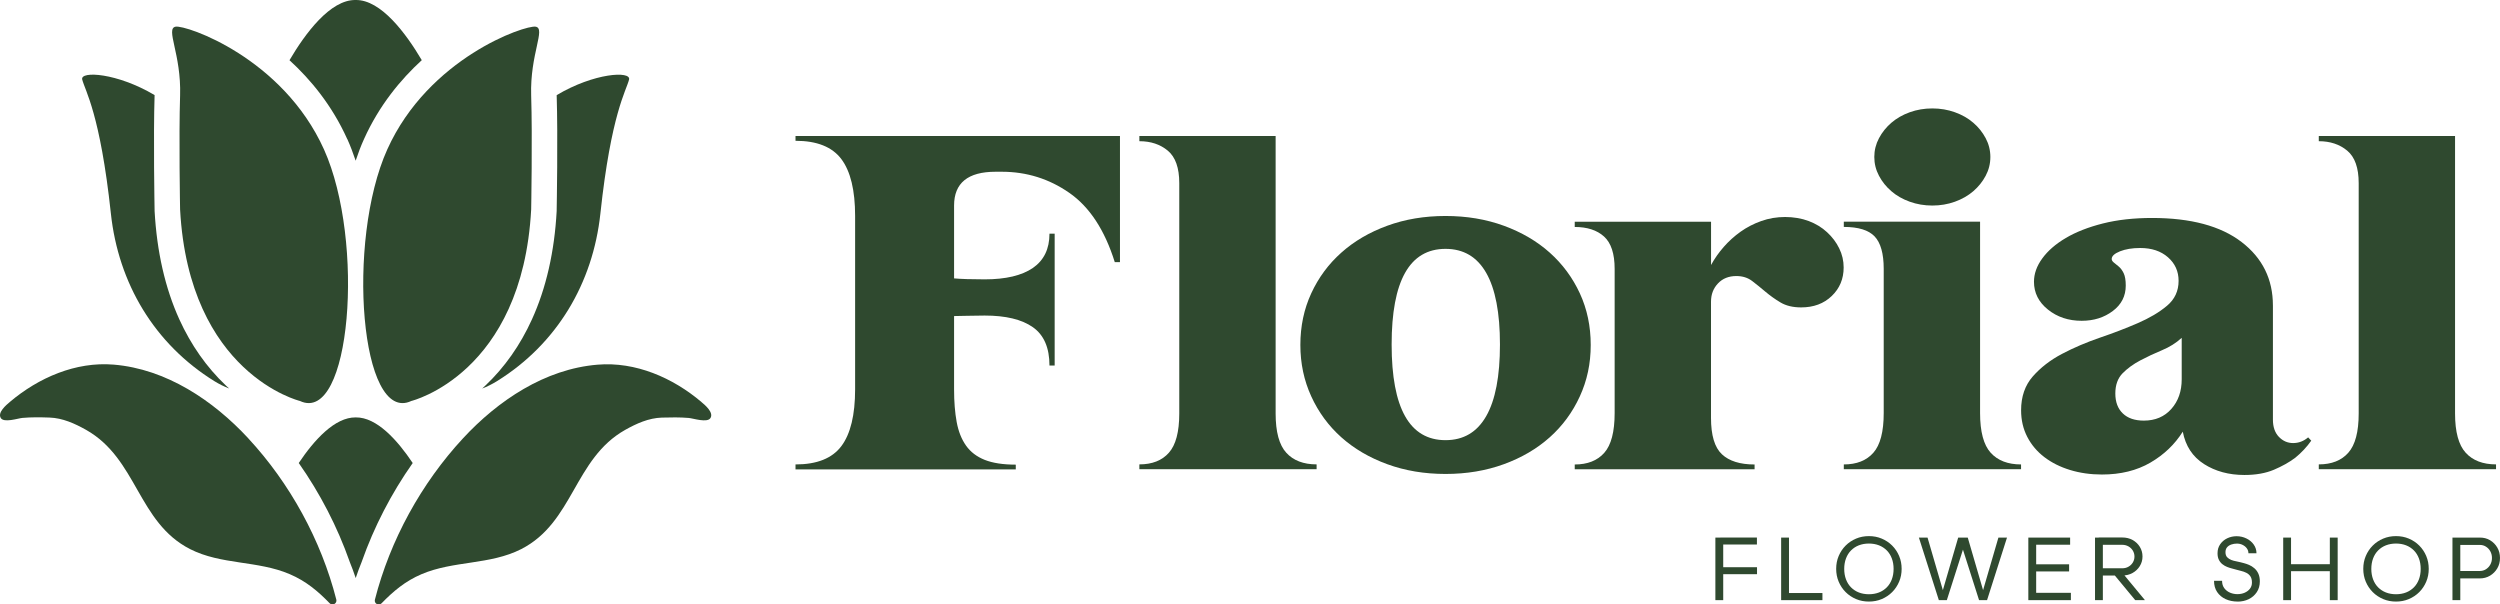
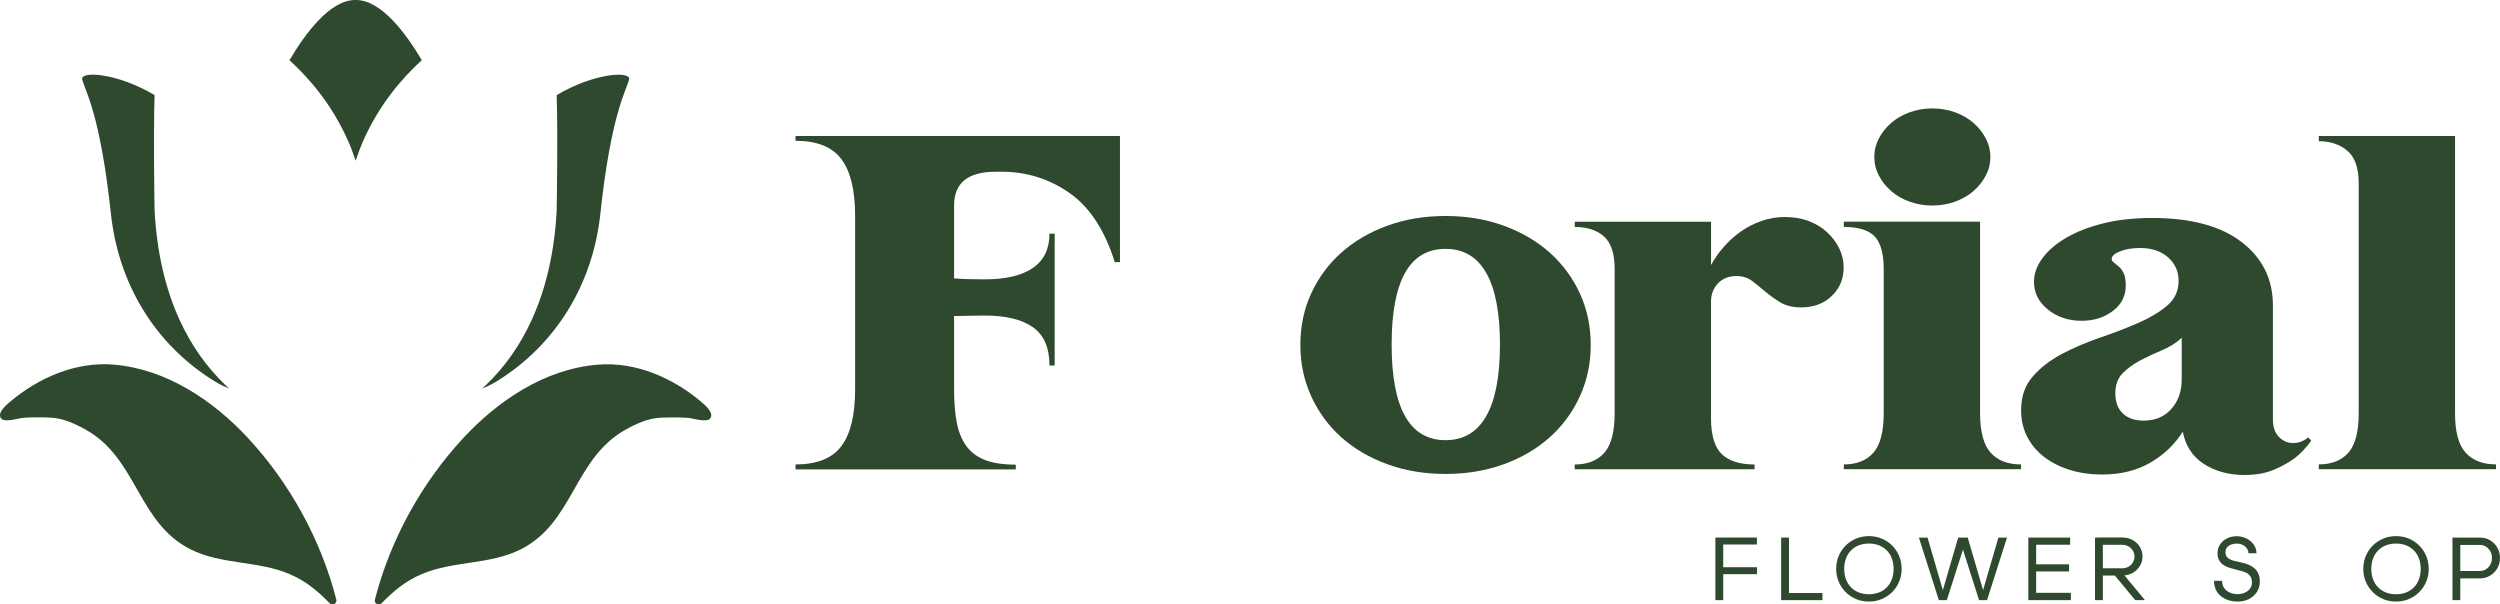
<svg xmlns="http://www.w3.org/2000/svg" id="_Шар_2" data-name="Шар 2" viewBox="0 0 491.13 118.75">
  <defs>
    <style>
      .cls-1 {
        fill: #2f492f;
      }
    </style>
  </defs>
  <g id="_Шар_1-2" data-name="Шар 1">
    <g>
      <g>
        <path class="cls-1" d="M156.28,92.18v-.94c4.21,0,7.21-1.2,9.01-3.6,1.8-2.4,2.7-6.12,2.7-11.17v-34.04c0-5.05-.9-8.77-2.7-11.17-1.8-2.4-4.8-3.6-9.01-3.6v-.94h63.74v24.78h-1.02c-1.97-6.3-4.94-10.83-8.91-13.6-3.97-2.77-8.4-4.16-13.29-4.16h-1.22c-5.43,0-8.15,2.21-8.15,6.64v14.31c.68.06,1.53.11,2.55.14,1.02.03,2.17.05,3.46.05,4.14,0,7.3-.75,9.47-2.24,2.17-1.5,3.26-3.74,3.26-6.73h1.02v25.9h-1.02c0-3.49-1.09-6-3.26-7.53-2.17-1.53-5.33-2.29-9.47-2.29-1.29,0-2.44.02-3.46.05-1.02.03-1.87.05-2.55.05v14.4c0,2.43.17,4.57.51,6.41.34,1.84.95,3.38,1.83,4.63.88,1.25,2.1,2.18,3.67,2.81,1.56.62,3.6.94,6.11.94v.94h-43.28Z" />
-         <path class="cls-1" d="M223.82,26.72h26.78v54.51c0,3.62.7,6.19,2.09,7.71,1.39,1.53,3.38,2.29,5.96,2.29v.94h-34.82v-.94c2.51,0,4.45-.76,5.8-2.29,1.36-1.53,2.04-4.1,2.04-7.71v-45.26c0-2.99-.75-5.11-2.24-6.36-1.49-1.25-3.36-1.87-5.6-1.87v-1.03Z" />
        <path class="cls-1" d="M255.46,67.77c0-3.68.71-7.06,2.14-10.15,1.43-3.09,3.39-5.75,5.91-7.99,2.51-2.24,5.51-4,9.01-5.28,3.5-1.28,7.31-1.92,11.46-1.92s7.96.64,11.46,1.92c3.5,1.28,6.5,3.04,9.01,5.28,2.51,2.24,4.48,4.91,5.91,7.99,1.43,3.09,2.14,6.47,2.14,10.15s-.71,6.98-2.14,10.1c-1.43,3.12-3.4,5.8-5.91,8.04-2.51,2.24-5.52,4.01-9.01,5.28-3.5,1.28-7.32,1.92-11.46,1.92s-7.96-.64-11.46-1.92c-3.5-1.28-6.5-3.04-9.01-5.28-2.51-2.24-4.48-4.92-5.91-8.04-1.43-3.12-2.14-6.48-2.14-10.1ZM273.39,67.68c0,12.53,3.53,18.79,10.59,18.79,3.53,0,6.19-1.57,7.99-4.72,1.8-3.15,2.7-7.84,2.7-14.07s-.9-10.92-2.7-14.07c-1.8-3.15-4.46-4.72-7.99-4.72-7.06,0-10.59,6.26-10.59,18.79Z" />
        <path class="cls-1" d="M336.14,52.06c.68-1.25,1.51-2.43,2.49-3.55.98-1.12,2.09-2.12,3.31-2.99,1.22-.87,2.58-1.57,4.07-2.1,1.49-.53,3.05-.79,4.68-.79s3.24.27,4.63.79c1.39.53,2.6,1.26,3.61,2.2,1.02.94,1.82,2,2.39,3.18.58,1.18.87,2.43.87,3.74,0,2.24-.78,4.11-2.34,5.61-1.56,1.5-3.56,2.24-6.01,2.24-1.63,0-2.99-.33-4.07-.98-1.09-.65-2.07-1.36-2.95-2.1-.88-.75-1.75-1.45-2.6-2.1-.85-.65-1.88-.98-3.11-.98-1.49,0-2.7.48-3.61,1.45-.92.97-1.37,2.17-1.37,3.6v22.81c0,3.43.71,5.81,2.14,7.15,1.43,1.34,3.56,2.01,6.42,2.01v.94h-35.33v-.94c2.51,0,4.45-.76,5.8-2.29,1.36-1.53,2.04-4.13,2.04-7.81v-28.33c0-2.99-.7-5.11-2.09-6.36-1.39-1.25-3.31-1.87-5.75-1.87v-1.03h26.78v8.51Z" />
        <path class="cls-1" d="M362.21,43.55h26.78v37.59c0,3.68.7,6.28,2.09,7.81,1.39,1.53,3.38,2.29,5.96,2.29v.94h-34.82v-.94c2.51,0,4.45-.76,5.8-2.29,1.36-1.53,2.04-4.13,2.04-7.81v-28.33c0-2.99-.6-5.11-1.78-6.36-1.19-1.25-3.21-1.87-6.06-1.87v-1.03ZM368.21,30.84c0-1.31.31-2.54.92-3.69.61-1.15,1.43-2.17,2.44-3.04,1.02-.87,2.22-1.56,3.61-2.06,1.39-.5,2.87-.75,4.43-.75s3.04.25,4.43.75c1.39.5,2.6,1.18,3.61,2.06,1.02.87,1.83,1.89,2.44,3.04.61,1.15.92,2.38.92,3.69s-.31,2.54-.92,3.69c-.61,1.15-1.43,2.17-2.44,3.04-1.02.87-2.22,1.56-3.61,2.06-1.39.5-2.87.75-4.43.75s-3.04-.25-4.43-.75c-1.39-.5-2.6-1.18-3.61-2.06-1.02-.87-1.83-1.88-2.44-3.04-.61-1.15-.92-2.38-.92-3.69Z" />
        <path class="cls-1" d="M446.52,60.01v22.44c0,1.43.39,2.56,1.17,3.37.78.81,1.71,1.22,2.8,1.22s2.07-.37,2.95-1.12l.61.65c-.88,1.25-1.93,2.37-3.16,3.37-1.16.87-2.55,1.65-4.17,2.34-1.63.69-3.56,1.03-5.8,1.03-3.05,0-5.7-.72-7.94-2.15-2.24-1.43-3.63-3.55-4.17-6.36-1.56,2.49-3.68,4.52-6.36,6.08-2.68,1.56-5.86,2.34-9.52,2.34-2.24,0-4.33-.3-6.26-.89-1.93-.59-3.61-1.43-5.04-2.52-1.43-1.09-2.55-2.41-3.36-3.97-.81-1.56-1.22-3.3-1.22-5.24,0-2.68.76-4.89,2.29-6.64,1.53-1.74,3.44-3.23,5.75-4.44,2.31-1.22,4.79-2.27,7.43-3.18,2.65-.9,5.12-1.85,7.43-2.85,2.31-1,4.23-2.13,5.75-3.41,1.53-1.28,2.29-2.91,2.29-4.91,0-1.87-.7-3.41-2.09-4.63-1.39-1.22-3.21-1.82-5.45-1.82-1.56,0-2.89.22-3.97.65-1.09.44-1.63.94-1.63,1.5,0,.25.14.48.41.7.27.22.59.48.97.79.37.31.7.75.97,1.31.27.56.41,1.37.41,2.43,0,2.06-.85,3.73-2.55,5-1.7,1.28-3.73,1.92-6.11,1.92-2.58,0-4.79-.73-6.62-2.2-1.83-1.46-2.75-3.29-2.75-5.47,0-1.56.54-3.09,1.63-4.58,1.09-1.5,2.63-2.84,4.63-4.02,2-1.18,4.43-2.13,7.28-2.85,2.85-.72,6.07-1.08,9.67-1.08,7.6,0,13.46,1.57,17.57,4.72,4.11,3.15,6.16,7.31,6.16,12.48ZM428.6,74.5v-8.13c-1.09,1-2.38,1.81-3.87,2.43-1.49.62-2.92,1.29-4.28,2.01-1.36.72-2.51,1.56-3.46,2.52-.95.97-1.43,2.29-1.43,3.97s.49,2.99,1.48,3.93c.98.94,2.36,1.4,4.12,1.4,2.24,0,4.04-.76,5.4-2.29,1.36-1.53,2.04-3.47,2.04-5.84Z" />
        <path class="cls-1" d="M455.52,26.72h26.78v54.51c0,3.62.7,6.19,2.09,7.71,1.39,1.53,3.38,2.29,5.96,2.29v.94h-34.82v-.94c2.51,0,4.45-.76,5.8-2.29,1.36-1.53,2.04-4.1,2.04-7.71v-45.26c0-2.99-.75-5.11-2.24-6.36-1.49-1.25-3.36-1.87-5.6-1.87v-1.03Z" />
      </g>
      <g>
        <path class="cls-1" d="M48.78,86.11c-6.89-7.43-16.1-13.62-26.45-14.48-7.46-.62-14.78,2.58-20.39,7.33-.7.59-2.48,2.07-1.78,3.17.63.98,3.36.05,4.24-.03,1.77-.16,3.54-.13,5.31-.07,2.57.08,4.98,1.17,7.19,2.41,10.08,5.68,10.13,18.17,20.44,23.43,6.11,3.11,13.26,2.23,19.55,4.91,3.22,1.37,5.6,3.38,7.87,5.73.55.57,1.5.04,1.31-.72-2.98-11.67-9.11-22.85-17.3-31.68Z" />
        <path class="cls-1" d="M81.07,90.97s0,0,0,0c0,0-.01-.01-.01-.02,0,0,.01.01.02.02Z" />
        <path class="cls-1" d="M137.79,78.97c-5.61-4.76-12.93-7.95-20.39-7.33-10.35.85-19.56,7.04-26.45,14.48-8.18,8.83-14.32,20.01-17.3,31.68-.2.77.76,1.29,1.31.72,2.28-2.35,4.65-4.36,7.87-5.73,6.29-2.67,13.44-1.8,19.55-4.91,10.32-5.26,10.36-17.75,20.44-23.43,2.21-1.24,4.61-2.33,7.19-2.41,1.77-.05,3.55-.08,5.31.07.88.08,3.61,1,4.24.03.71-1.1-1.07-2.58-1.78-3.17Z" />
-         <path class="cls-1" d="M35.38,18.77c-.26,8.13,0,22.39,0,22.39,1.75,32.32,23.54,37.61,23.54,37.61,10,4.71,12.85-31.39,4.73-49.41C55.53,11.34,36.55,4.88,34.5,5.24s1.14,5.4.88,13.53Z" />
        <path class="cls-1" d="M21.78,41.93c1.47,13.71,8.54,25.65,20.37,32.97.93.57,1.88,1.04,2.86,1.42-.22-.19-.43-.39-.65-.6-3.76-3.56-6.83-7.93-9.13-12.98-2.79-6.14-4.42-13.31-4.86-21.31v-.09s0-.09,0-.09c-.01-.59-.26-14.39,0-22.57-7.34-4.37-14.66-4.8-14.22-3.06.55,2.18,3.53,6.71,5.63,26.31Z" />
        <path class="cls-1" d="M68.22,27.3c.6,1.32,1.14,2.76,1.65,4.27.5-1.52,1.05-2.95,1.65-4.27,2.98-6.61,7.2-11.69,11.34-15.48C79.77,6.59,74.85-.08,69.86,0c-4.99-.08-9.91,6.59-12.99,11.83,4.14,3.78,8.36,8.86,11.34,15.48Z" />
-         <path class="cls-1" d="M81.07,90.97c-4.19,5.96-7.59,12.53-9.99,19.34,0,0,0,0,0,.01-.43,1.03-.82,2.11-1.2,3.24-.38-1.13-.78-2.22-1.2-3.24,0,0,0-.01,0-.01-2.4-6.81-5.8-13.39-9.99-19.35,0,0,0,0,0,0,3.03-4.52,7.09-9.02,11.2-8.96,4.11-.06,8.16,4.44,11.18,8.95,0,0,0,.01.01.02Z" />
-         <path class="cls-1" d="M80.81,78.77s21.79-5.29,23.54-37.61c0,0,.26-14.26,0-22.39-.26-8.13,2.93-13.18.88-13.53-2.05-.35-21.03,6.1-29.15,24.12-8.12,18.02-5.27,54.12,4.73,49.41Z" />
        <path class="cls-1" d="M95.37,75.73c-.22.2-.43.4-.65.6.98-.38,1.93-.85,2.86-1.42,11.83-7.32,18.9-19.26,20.37-32.97,2.1-19.6,5.08-24.12,5.63-26.31.44-1.74-6.88-1.32-14.22,3.06.26,8.17.01,21.98,0,22.57v.09s0,.09,0,.09c-.43,8-2.07,15.17-4.86,21.31-2.29,5.05-5.37,9.42-9.13,12.98Z" />
      </g>
      <g>
        <path class="cls-1" d="M336.99,117.9v-12.29h1.54v12.29h-1.54ZM337.97,106.97v-1.37h7.18v1.37h-7.18ZM337.99,112.8v-1.37h7.18v1.37h-7.18Z" />
        <path class="cls-1" d="M349.91,117.9v-12.29h1.54v12.29h-1.54ZM350.91,117.9v-1.4h7.11v1.4h-7.11Z" />
        <path class="cls-1" d="M367.15,118.18c-.9,0-1.74-.16-2.52-.49-.78-.33-1.46-.78-2.05-1.37-.59-.59-1.04-1.27-1.37-2.05-.33-.78-.49-1.62-.49-2.52s.16-1.74.49-2.52c.33-.78.78-1.46,1.37-2.05.59-.59,1.27-1.04,2.05-1.37.78-.33,1.62-.49,2.52-.49s1.74.16,2.52.49c.78.33,1.46.78,2.05,1.37.59.59,1.04,1.27,1.37,2.05.33.78.49,1.62.49,2.52s-.16,1.74-.49,2.52c-.33.78-.78,1.46-1.37,2.05-.59.59-1.27,1.04-2.05,1.37-.78.33-1.62.49-2.52.49ZM367.15,116.74c.73,0,1.38-.12,1.98-.35.59-.23,1.1-.57,1.53-1,.43-.43.76-.96.99-1.57.23-.61.35-1.3.35-2.06s-.12-1.45-.35-2.06c-.23-.61-.56-1.14-.99-1.57-.43-.43-.94-.77-1.53-1-.59-.23-1.25-.35-1.98-.35s-1.38.12-1.98.35c-.59.23-1.1.57-1.53,1-.43.43-.76.96-.99,1.57-.23.61-.35,1.3-.35,2.06s.12,1.45.35,2.06c.23.61.56,1.14.99,1.57.43.43.94.77,1.53,1,.59.23,1.25.35,1.98.35Z" />
        <path class="cls-1" d="M380.89,117.9l-3.92-12.29h1.7l3.23,11.08h-.44l3.23-11.08h1.69l-3.92,12.29h-1.58ZM388.79,117.9l-3.92-12.29h1.7l3.23,11.08h-.44l3.23-11.08h1.69l-3.92,12.29h-1.58Z" />
        <path class="cls-1" d="M398.47,117.9v-12.29h1.54v12.29h-1.54ZM399.45,107.01v-1.4h7.23v1.4h-7.23ZM399.47,112.26v-1.4h7.01v1.4h-7.01ZM399.47,117.9v-1.44h7.36v1.44h-7.36Z" />
        <path class="cls-1" d="M411.57,117.9v-12.29h1.54v12.29h-1.54ZM412.3,113.08v-1.44h4.63c.44,0,.85-.1,1.21-.31.36-.2.65-.48.86-.83.21-.35.32-.74.32-1.16s-.11-.82-.32-1.17-.5-.62-.86-.83c-.36-.2-.77-.31-1.21-.31h-4.63v-1.44h4.63c.75,0,1.42.16,2.02.49.6.33,1.07.78,1.42,1.34.35.57.53,1.2.53,1.9s-.18,1.32-.53,1.89c-.35.57-.83,1.02-1.42,1.35-.6.33-1.27.5-2.02.5h-4.63ZM419.47,117.9l-4.62-5.58h1.91l4.62,5.58h-1.91Z" />
        <path class="cls-1" d="M439.57,118.18c-.85,0-1.63-.16-2.34-.48-.7-.32-1.26-.79-1.67-1.4-.41-.61-.61-1.35-.61-2.2h1.58c0,.59.15,1.07.45,1.47.3.39.68.68,1.14.87.46.19.94.28,1.43.28s.99-.09,1.42-.28c.43-.19.78-.45,1.04-.79.26-.34.39-.74.39-1.21,0-.53-.11-.94-.32-1.24-.21-.3-.48-.53-.8-.68-.32-.16-.66-.28-1.01-.36-.35-.08-.67-.16-.95-.25-.22-.07-.49-.14-.81-.22-.32-.08-.64-.18-.97-.31-.33-.13-.64-.3-.93-.53-.29-.22-.52-.51-.7-.86-.18-.35-.27-.78-.27-1.3,0-.68.17-1.27.52-1.77.35-.5.8-.89,1.38-1.17.57-.27,1.19-.41,1.84-.41.69,0,1.33.15,1.93.44.6.29,1.08.69,1.44,1.2.36.51.54,1.08.54,1.71h-1.58c0-.36-.11-.69-.32-.97-.21-.29-.49-.51-.83-.68-.34-.17-.71-.25-1.11-.25s-.75.06-1.1.18c-.35.12-.62.3-.83.54s-.32.57-.32.97c0,.42.11.75.32.98.22.23.49.41.81.54s.65.21.98.27.62.12.85.19c.16.05.4.11.7.18.3.08.63.19.98.34.35.15.69.36,1.01.63.32.27.59.61.79,1.04.2.42.31.94.31,1.56,0,.82-.2,1.53-.6,2.12-.4.6-.93,1.06-1.59,1.38-.66.32-1.4.48-2.22.48Z" />
-         <path class="cls-1" d="M448.54,117.9v-12.29h1.54v12.29h-1.54ZM449.47,112.21v-1.37h9.01v1.37h-9.01ZM457.7,117.9v-12.29h1.54v12.29h-1.54Z" />
        <path class="cls-1" d="M470.7,118.18c-.9,0-1.74-.16-2.52-.49-.78-.33-1.46-.78-2.05-1.37-.59-.59-1.04-1.27-1.37-2.05-.33-.78-.49-1.62-.49-2.52s.16-1.74.49-2.52c.33-.78.78-1.46,1.37-2.05.59-.59,1.27-1.04,2.05-1.37.78-.33,1.62-.49,2.52-.49s1.74.16,2.52.49c.78.33,1.46.78,2.05,1.37.59.59,1.04,1.27,1.37,2.05.33.78.49,1.62.49,2.52s-.16,1.74-.49,2.52c-.33.78-.78,1.46-1.37,2.05-.59.59-1.27,1.04-2.05,1.37-.78.33-1.62.49-2.52.49ZM470.7,116.74c.73,0,1.38-.12,1.98-.35.59-.23,1.1-.57,1.53-1,.43-.43.76-.96.99-1.57.23-.61.35-1.3.35-2.06s-.12-1.45-.35-2.06c-.23-.61-.56-1.14-.99-1.57-.43-.43-.94-.77-1.53-1-.59-.23-1.25-.35-1.98-.35s-1.38.12-1.98.35c-.59.23-1.1.57-1.53,1-.43.43-.76.96-.99,1.57-.23.61-.35,1.3-.35,2.06s.12,1.45.35,2.06c.23.61.56,1.14.99,1.57.43.43.94.77,1.53,1,.59.23,1.25.35,1.98.35Z" />
        <path class="cls-1" d="M481.79,117.9v-12.29h1.54v12.29h-1.54ZM482.53,113.61v-1.44h4.63c.44,0,.85-.11,1.21-.34.36-.23.65-.54.86-.92s.32-.82.32-1.3-.11-.91-.32-1.3c-.21-.39-.5-.69-.86-.92-.36-.23-.77-.34-1.21-.34h-4.63v-1.44h4.63c.75-.01,1.42.16,2.02.52.6.36,1.07.84,1.42,1.44.35.6.53,1.28.53,2.05s-.18,1.43-.53,2.03c-.35.6-.83,1.08-1.42,1.44-.6.36-1.27.54-2.02.54h-4.63Z" />
      </g>
    </g>
  </g>
</svg>